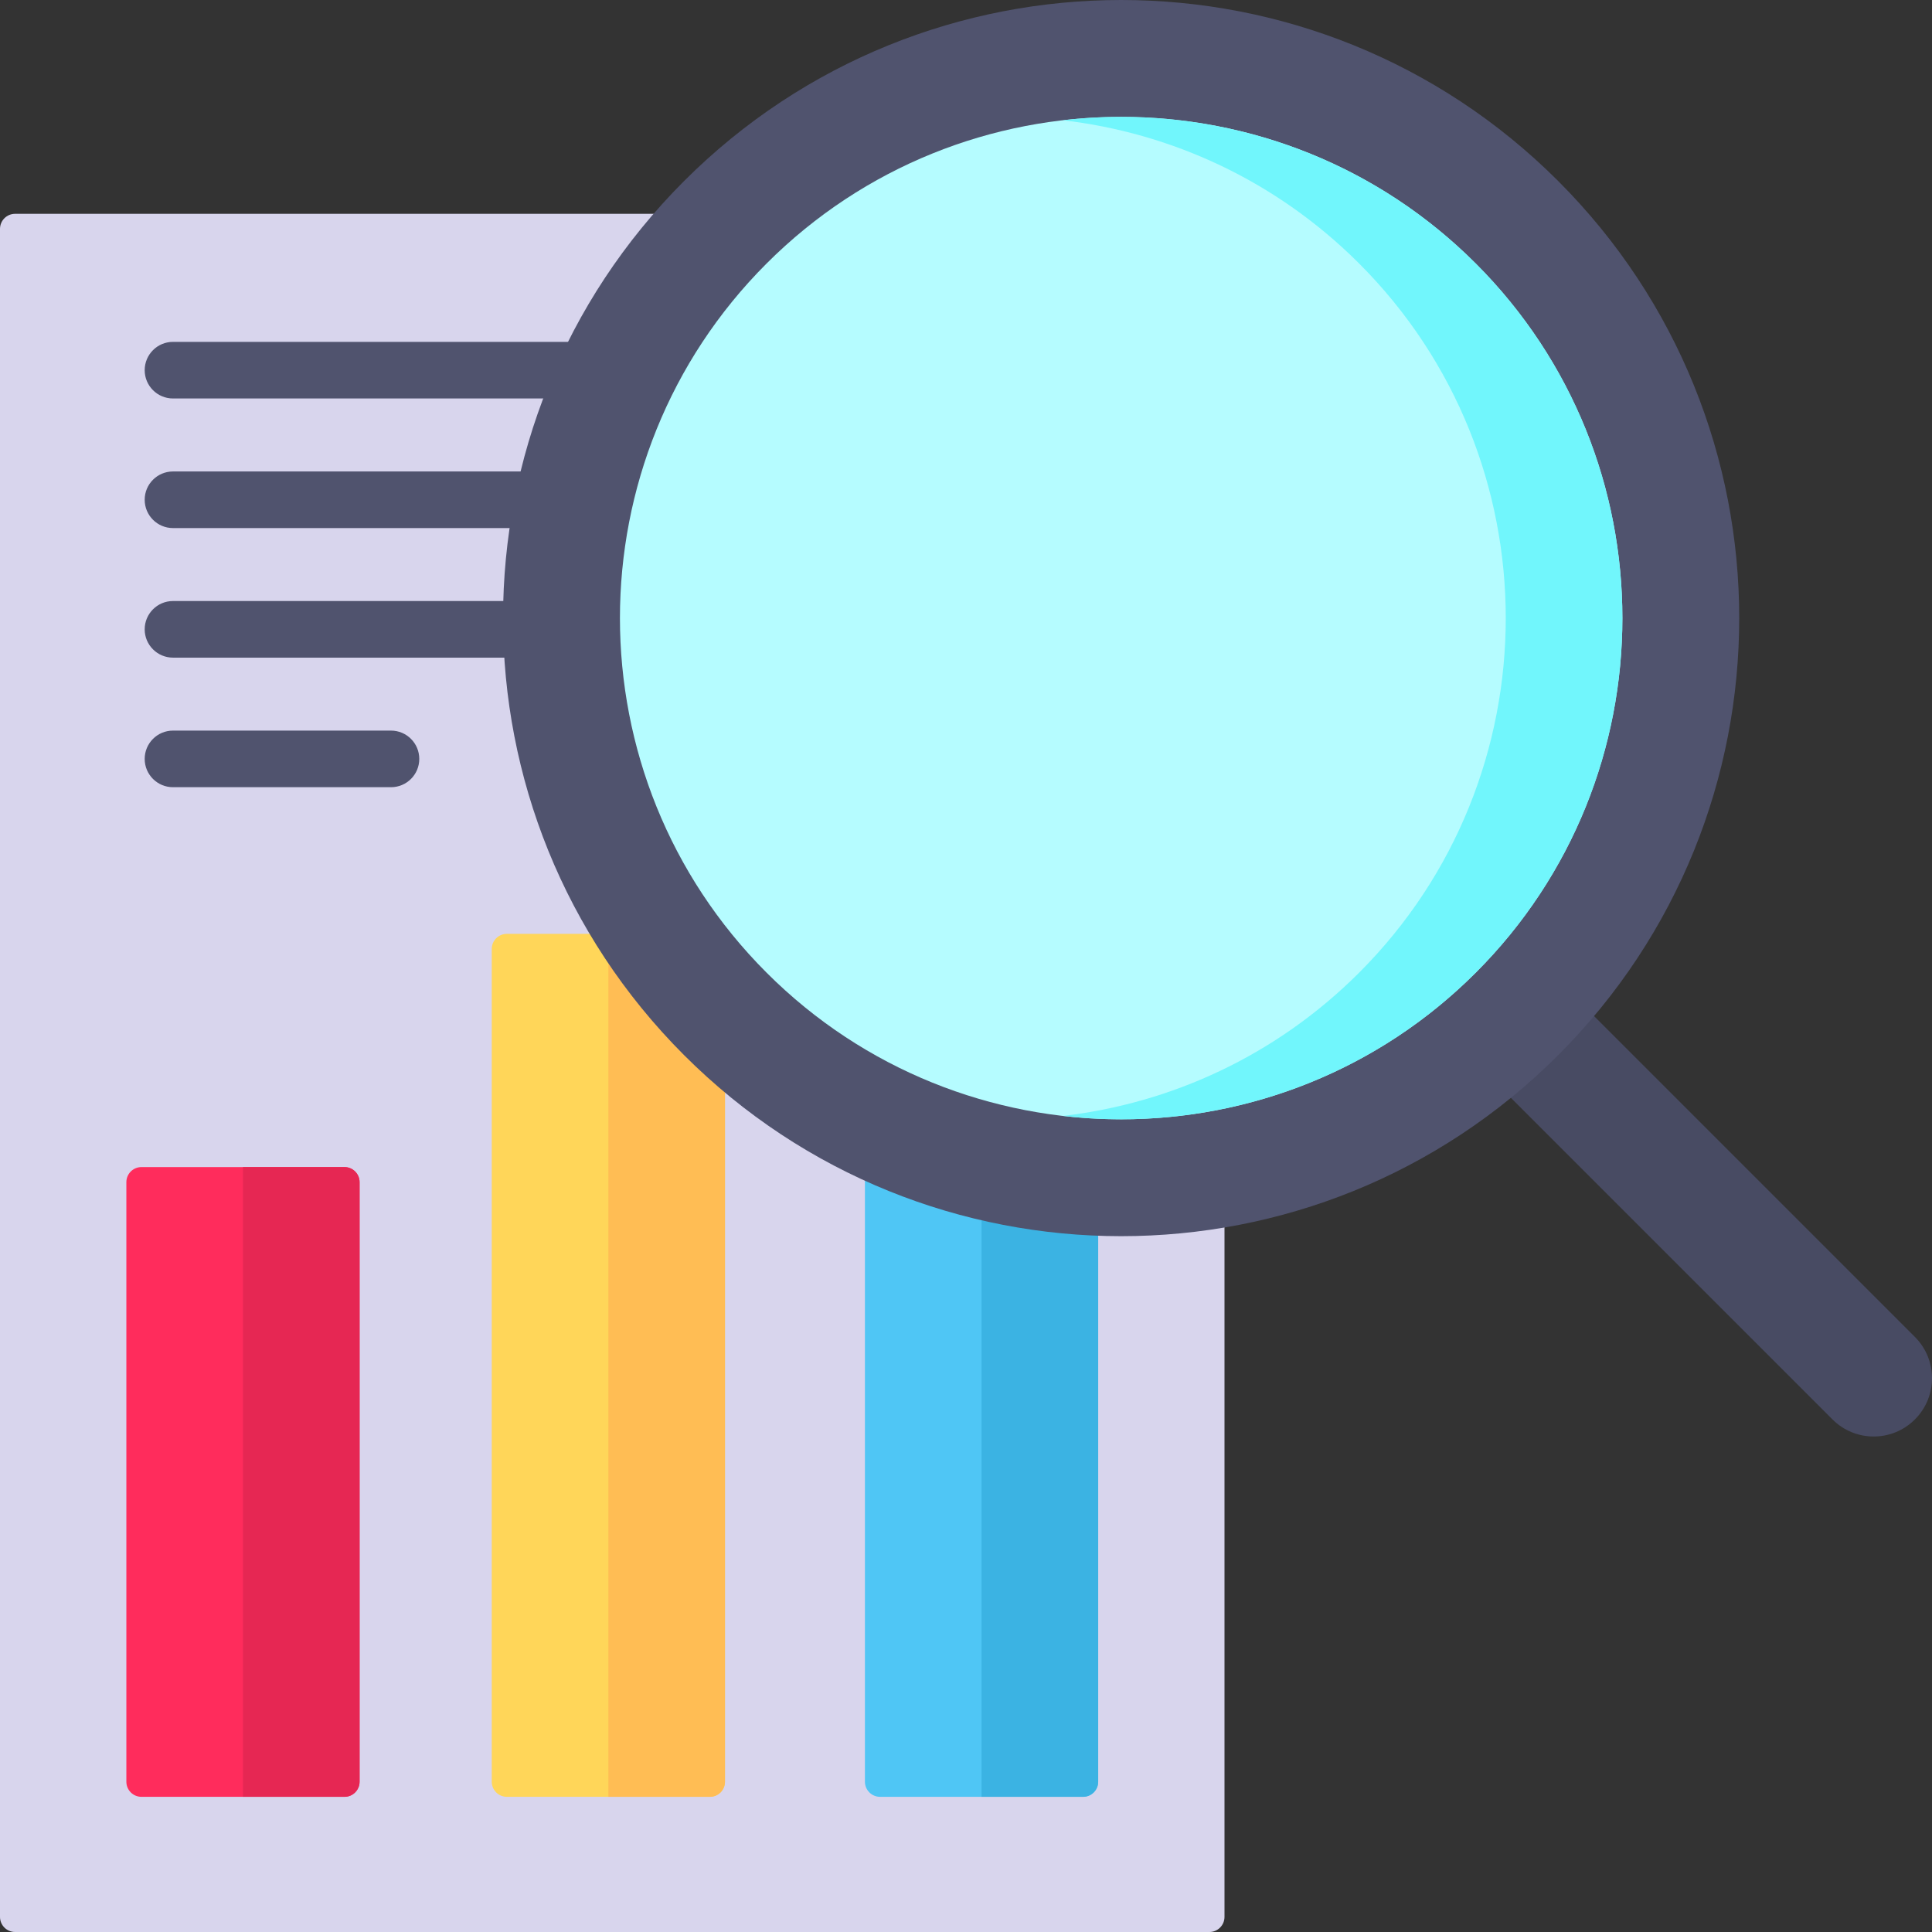
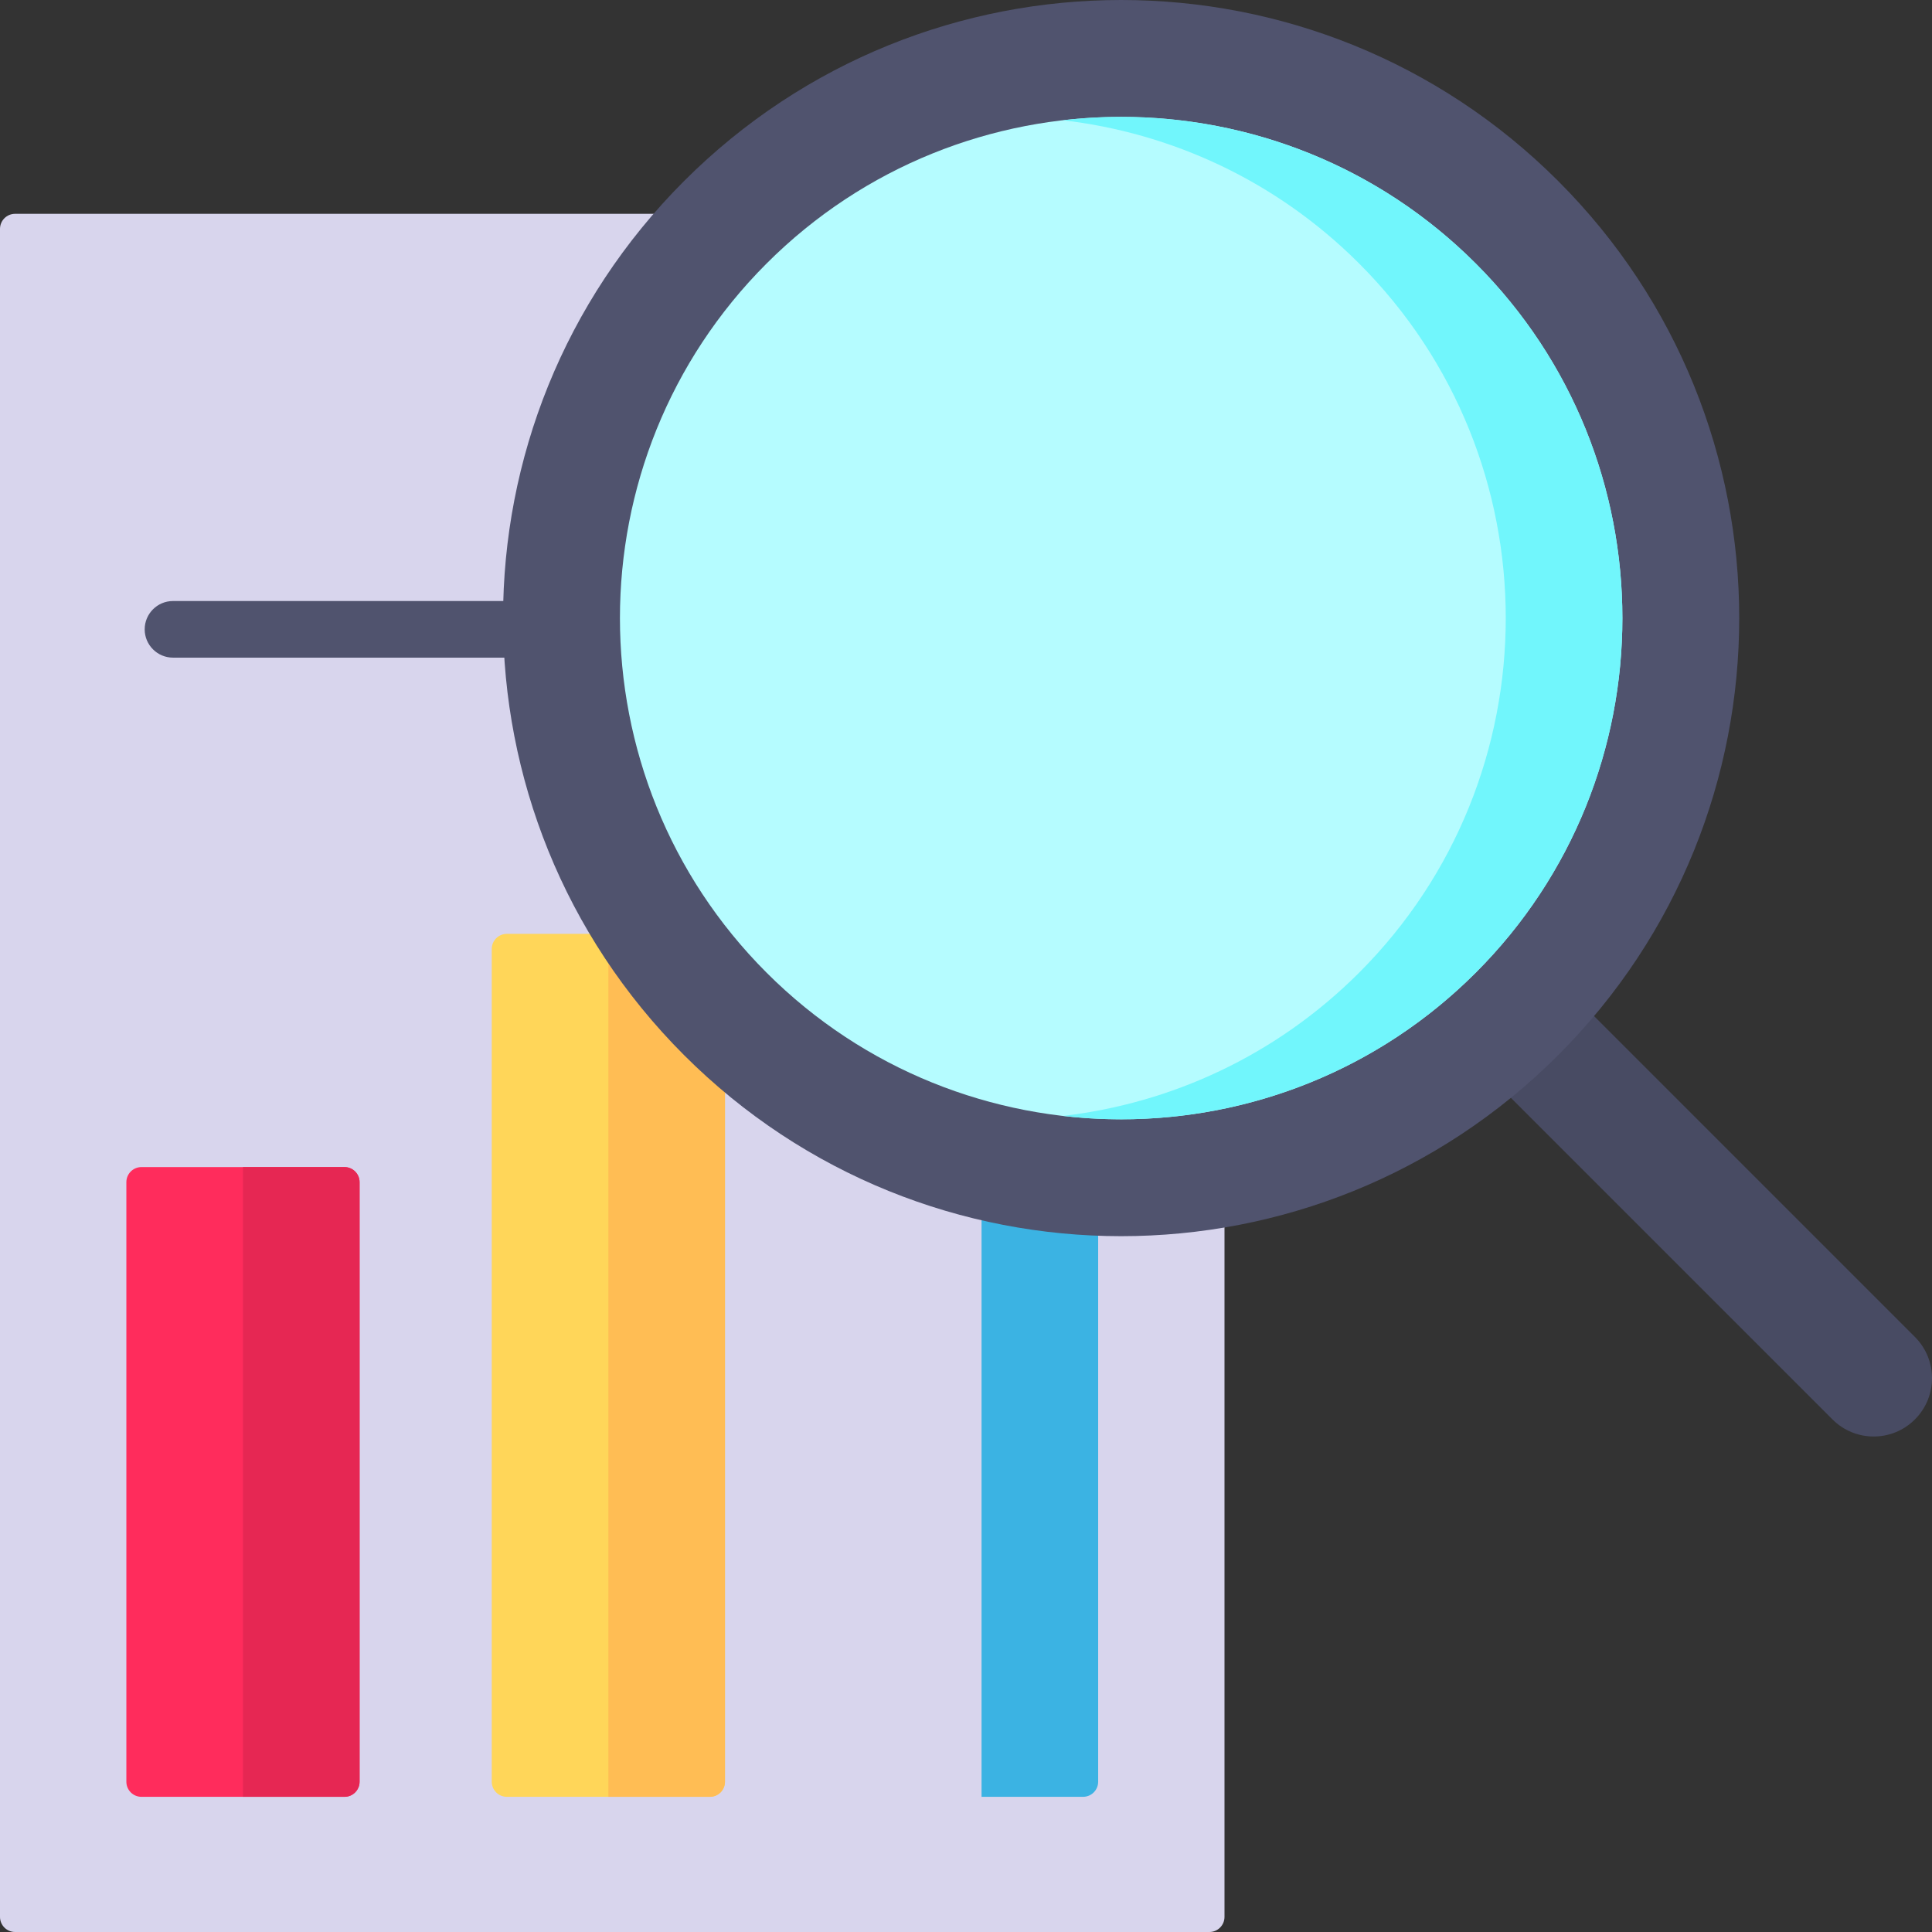
<svg xmlns="http://www.w3.org/2000/svg" width="64" height="64" viewBox="0 0 64 64" fill="none">
  <rect x="0" y="0" width="64" height="64" fill="#333333" stroke="none" />
  <g clip-path="url(#clip0_5871_1315)">
    <path d="M63.434 47.02C62.68 47.775 61.457 47.775 60.703 47.02L48.046 34.363L50.778 31.632L63.434 44.288C64.189 45.043 64.189 46.266 63.434 47.02Z" fill="#484B63" />
    <path d="M40.063 64H0.5C0.224 64 0 63.776 0 63.5V7.583C0 7.306 0.224 7.083 0.5 7.083H40.063C40.34 7.083 40.563 7.306 40.563 7.583V63.5C40.563 63.776 40.34 64 40.063 64Z" fill="#D8D5ED" />
    <path d="M11.412 59.522H4.686C4.409 59.522 4.186 59.298 4.186 59.022V39.161C4.186 38.885 4.409 38.661 4.686 38.661H11.412C11.688 38.661 11.912 38.885 11.912 39.161V59.022C11.912 59.298 11.688 59.522 11.412 59.522Z" fill="#FF2C5C" />
    <path d="M23.516 59.522H16.79C16.514 59.522 16.29 59.298 16.29 59.022V31.435C16.29 31.159 16.514 30.935 16.79 30.935H23.516C23.793 30.935 24.016 31.159 24.016 31.435V59.022C24.016 59.299 23.793 59.522 23.516 59.522Z" fill="#FFD659" />
-     <path d="M35.879 59.522H29.152C28.876 59.522 28.652 59.298 28.652 59.022V34.268C28.652 33.992 28.876 33.768 29.152 33.768H35.879C36.155 33.768 36.379 33.992 36.379 34.268V59.022C36.379 59.299 36.155 59.522 35.879 59.522Z" fill="#4FC6F5" />
    <path d="M8.048 38.661V59.522H11.411C11.687 59.522 11.911 59.298 11.911 59.022V39.161C11.911 38.885 11.687 38.661 11.411 38.661H8.048Z" fill="#E62753" />
    <path d="M20.153 30.935V59.522H23.516C23.793 59.522 24.016 59.298 24.016 59.022V31.435C24.016 31.159 23.793 30.935 23.516 30.935H20.153Z" fill="#FFBD54" />
-     <path d="M32.515 33.768V59.522H35.878C36.154 59.522 36.378 59.298 36.378 59.022V34.268C36.378 33.992 36.154 33.768 35.878 33.768H32.515Z" fill="#3BB3E3" />
-     <path d="M5.73 13.2H34.06C34.578 13.2 34.998 12.78 34.998 12.263C34.998 11.745 34.578 11.325 34.06 11.325H5.73C5.213 11.325 4.793 11.745 4.793 12.263C4.793 12.78 5.213 13.2 5.73 13.2Z" fill="#50536E" />
-     <path d="M34.06 15.618H5.73C5.213 15.618 4.793 16.037 4.793 16.555C4.793 17.073 5.213 17.493 5.73 17.493H34.06C34.578 17.493 34.998 17.073 34.998 16.555C34.998 16.037 34.578 15.618 34.06 15.618Z" fill="#50536E" />
+     <path d="M32.515 33.768V59.522H35.878C36.154 59.522 36.378 59.298 36.378 59.022V34.268C36.378 33.992 36.154 33.768 35.878 33.768H32.515" fill="#3BB3E3" />
    <path d="M34.06 19.91H5.73C5.213 19.91 4.793 20.33 4.793 20.848C4.793 21.365 5.213 21.785 5.73 21.785H34.06C34.578 21.785 34.998 21.365 34.998 20.848C34.998 20.33 34.578 19.91 34.06 19.91Z" fill="#50536E" />
-     <path d="M12.952 24.202H5.73C5.213 24.202 4.793 24.622 4.793 25.14C4.793 25.658 5.213 26.077 5.73 26.077H12.952C13.47 26.077 13.889 25.658 13.889 25.14C13.889 24.622 13.47 24.202 12.952 24.202Z" fill="#50536E" />
    <path d="M51.617 34.953C59.613 26.957 59.613 13.993 51.617 5.997C43.621 -1.999 30.657 -1.999 22.661 5.997C14.665 13.993 14.665 26.957 22.661 34.953C30.657 42.949 43.621 42.949 51.617 34.953Z" fill="#50536E" />
    <path d="M48.886 32.221C42.41 38.698 31.871 38.698 25.394 32.221C18.917 25.744 18.917 15.206 25.394 8.729C31.871 2.252 42.409 2.252 48.886 8.729C55.363 15.206 55.363 25.744 48.886 32.221Z" fill="#B5FCFF" />
    <path d="M48.886 8.729C45.156 4.999 40.08 3.418 35.208 3.983C38.797 4.4 42.275 5.981 45.023 8.729C51.499 15.206 51.499 25.744 45.023 32.221C42.275 34.968 38.797 36.55 35.208 36.967C40.08 37.532 45.156 35.951 48.886 32.221C55.363 25.744 55.363 15.206 48.886 8.729Z" fill="#71F6FC" />
  </g>
  <defs>
    <clipPath id="clip0_5871_1315">
      <rect width="64" height="64" fill="white" />
    </clipPath>
  </defs>
</svg>